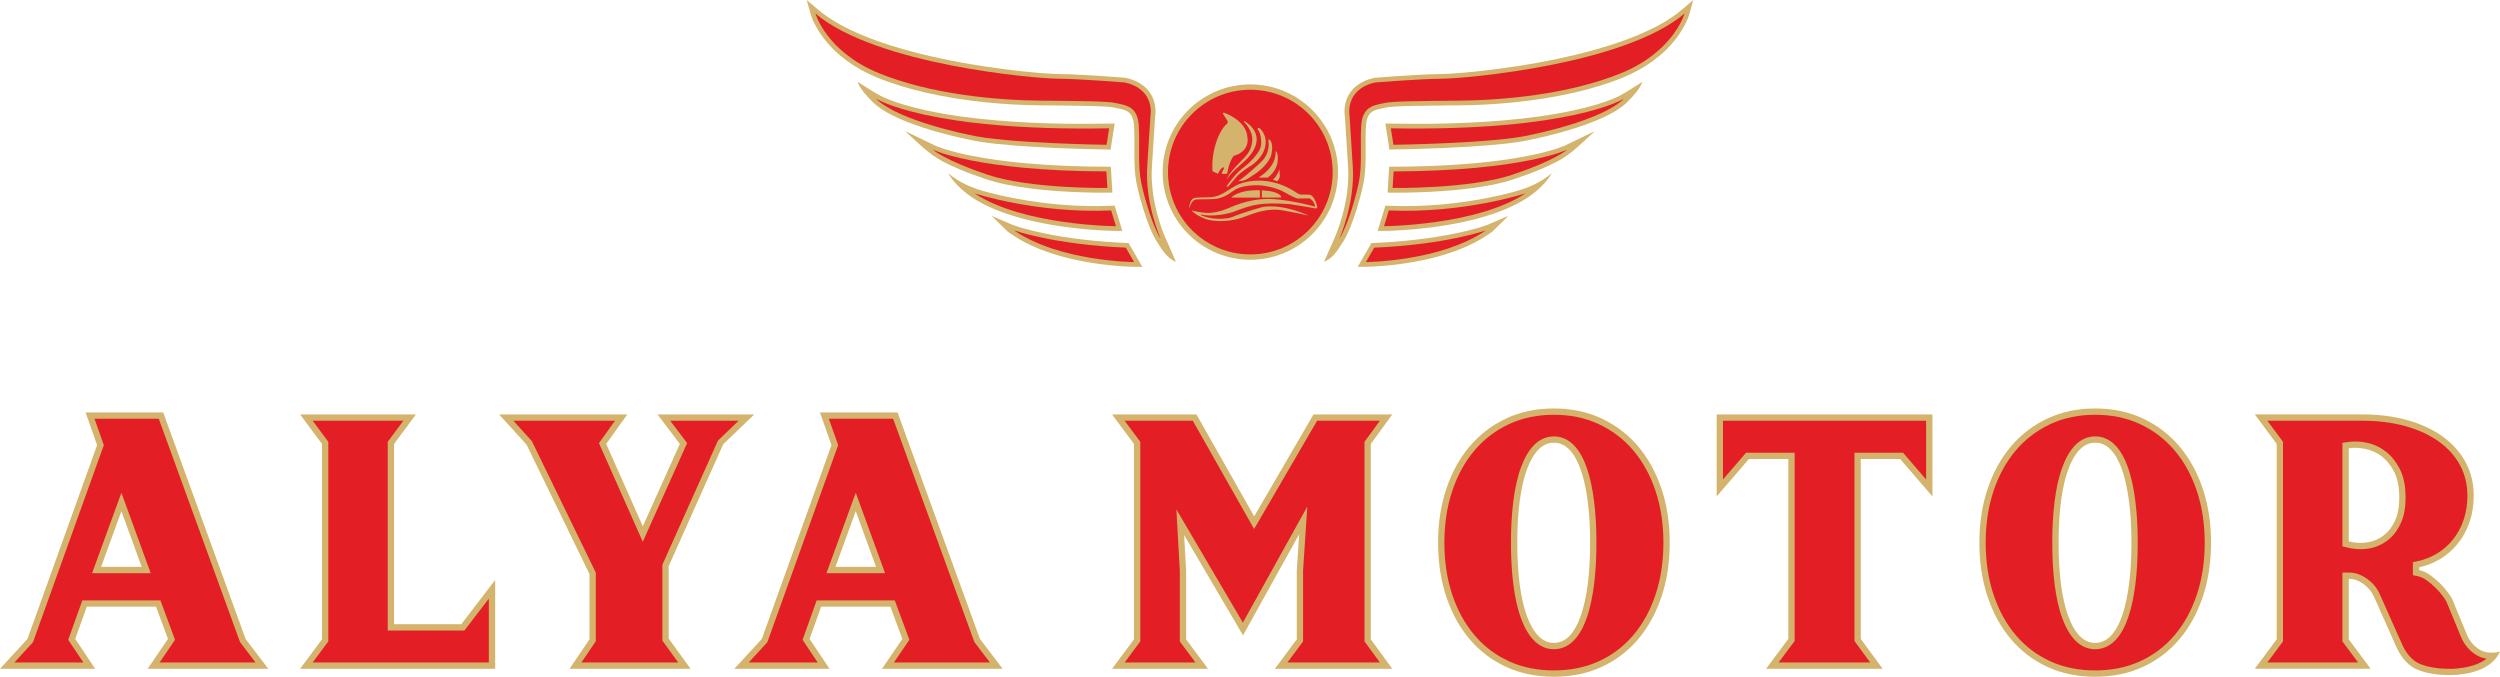
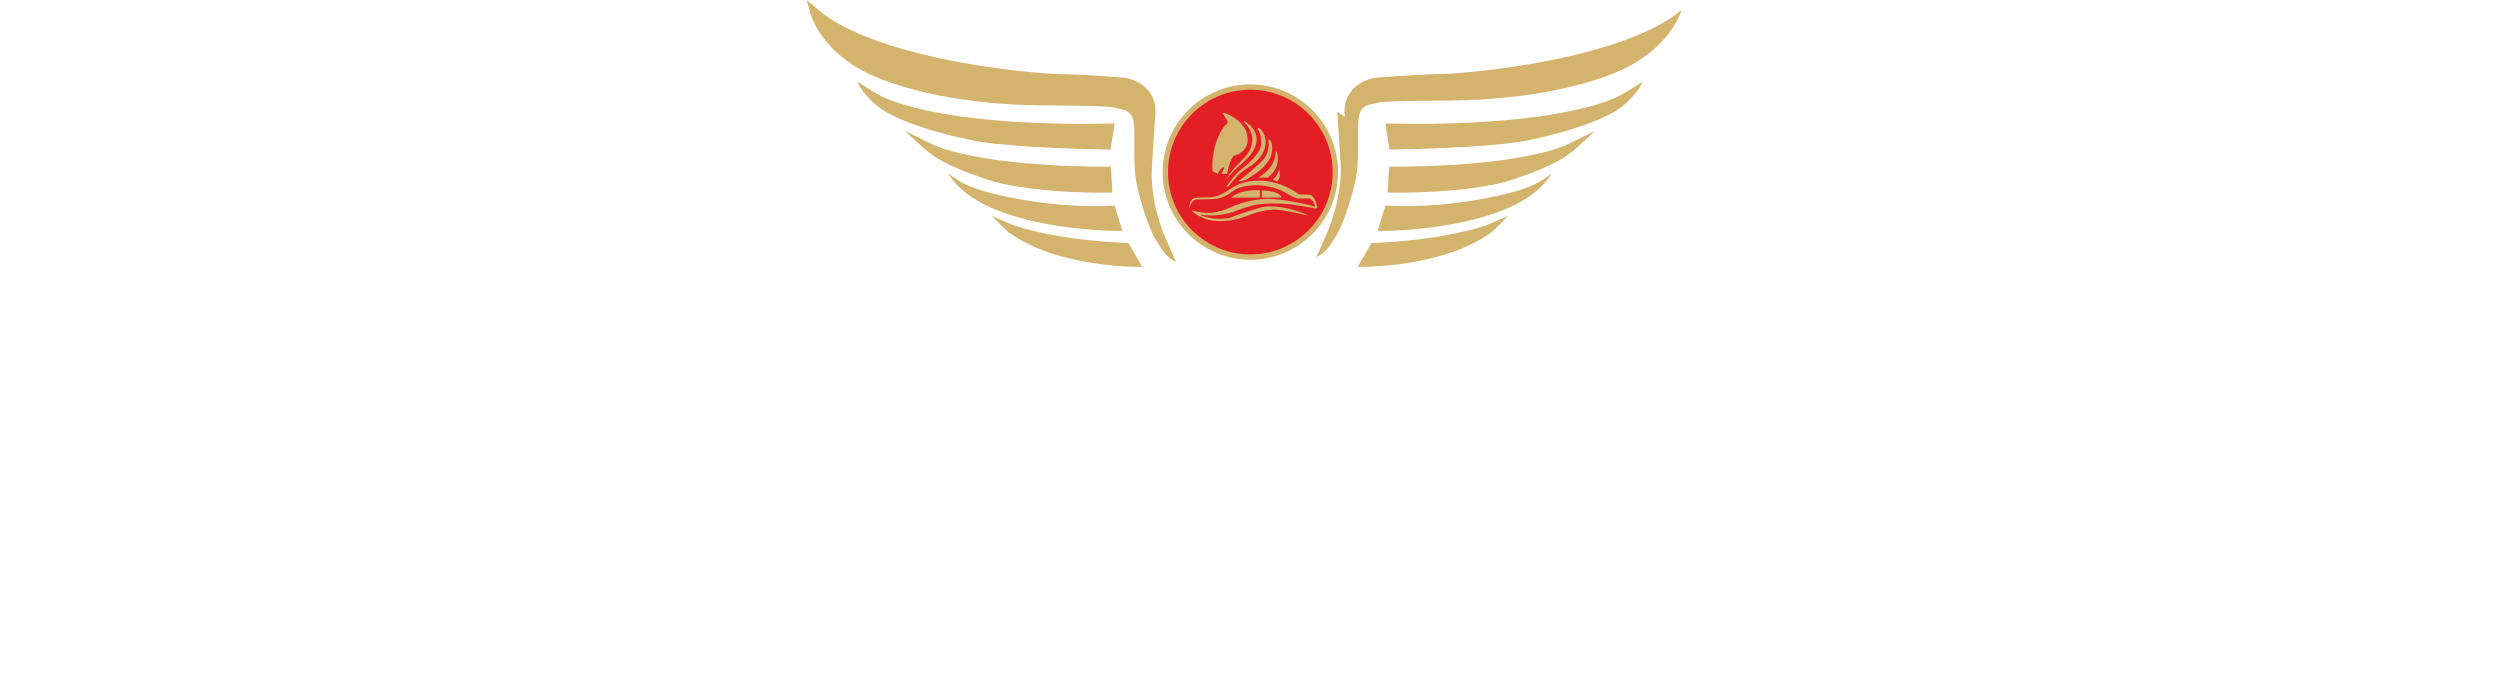
<svg xmlns="http://www.w3.org/2000/svg" xml:space="preserve" width="150.79mm" height="40.818mm" version="1.1" style="shape-rendering:geometricPrecision; text-rendering:geometricPrecision; image-rendering:optimizeQuality; fill-rule:evenodd; clip-rule:evenodd" viewBox="0 0 15839.8 4287.76">
  <defs>
    <style type="text/css">
   
    .fil2 {fill:#D4B36C}
    .fil1 {fill:#E31E24}
    .fil0 {fill:#D4B36C;fill-rule:nonzero}
   
  </style>
  </defs>
  <g id="Layer_x0020_1">
    <g id="_1696480838912">
-       <path class="fil0" d="M1699.74 4237.33l-764.13 0 128.63 -189.14 -75.66 -204.27 -438.79 0 -73.14 204.27 126.1 189.14 -602.73 0 174.01 -189.14 441.34 -1228.15 -73.14 -206.78 491.77 0 522.03 1434.93 143.73 189.14zm-930.57 -998.65l-128.61 353.06 257.23 0 -128.63 -353.06zm1132.32 998.65l138.7 -186.62 0 -1238.23 -138.7 -186.61 733.87 0 -138.7 186.61 0 1142.41 426.19 0 214.37 -279.92 0 562.37 -1235.72 0zm2680.73 -1422.33l-345.49 771.69 0 458.98 138.7 191.65 -766.63 0 126.09 -186.62 0 -413.57 -398.46 -819.61 -174.02 -191.65 812.05 0 -133.65 186.61 232 522.02 234.52 -522.02 -141.21 -186.61 612.8 0 -196.71 189.13zm1770.36 1422.33l-764.13 0 128.62 -189.14 -75.66 -204.27 -438.79 0 -73.13 204.27 126.1 189.14 -602.73 0 174.01 -189.14 441.33 -1228.15 -73.13 -206.78 491.76 0 522.02 1434.93 143.75 189.14zm-930.57 -998.65l-128.62 353.06 257.25 0 -128.63 -353.06zm2655.52 998.65l138.7 -186.62 0 -436.27 15.13 -229.49 -355.58 640.54 -373.24 -635.5 12.62 224.45 0 436.27 138.7 186.62 -607.77 0 138.69 -186.62 0 -1238.23 -138.69 -186.61 534.64 0 365.66 645.6 375.77 -645.6 499.32 0 -136.17 186.61 0 1238.23 136.17 186.62 -743.95 0zm1033.97 -799.44c0,-124.4 17.65,-238.74 52.96,-342.97 35.3,-104.23 84.89,-193.76 148.78,-268.58 63.9,-74.8 140.81,-133.23 230.76,-175.27 89.94,-42.03 190.39,-63.04 301.35,-63.04 110.96,0 211.41,21.01 301.36,63.04 89.94,42.04 166.85,100.47 230.74,175.27 63.89,74.82 113.49,164.35 148.8,268.58 35.32,104.24 52.96,218.57 52.96,342.97 0,126.1 -17.65,241.27 -52.96,345.5 -35.31,104.23 -84.91,193.76 -148.8,268.58 -63.89,74.81 -140.8,132.81 -230.74,174.01 -89.95,41.19 -190.4,61.78 -301.36,61.78 -110.96,0 -211.41,-20.59 -301.35,-61.78 -89.95,-41.2 -166.86,-99.19 -230.76,-174.01 -63.89,-74.82 -113.48,-164.35 -148.78,-268.58 -35.32,-104.24 -52.96,-219.41 -52.96,-345.5zm963.35 0c0,-95.83 -5.04,-182.83 -15.14,-261.01 -10.09,-78.17 -24.8,-145 -44.12,-200.49 -19.35,-55.48 -43.3,-97.93 -71.88,-127.36 -28.58,-29.42 -61.37,-44.13 -98.35,-44.13 -37,0 -69.77,14.71 -98.35,44.13 -28.57,29.42 -52.95,71.87 -73.13,127.36 -20.18,55.48 -35.31,122.31 -45.39,200.49 -10.09,78.17 -15.14,165.17 -15.14,261.01 0,97.52 5.04,185.36 15.14,263.54 10.08,78.17 25.21,145 45.39,200.49 20.18,55.48 44.56,97.93 73.13,127.36 28.58,29.42 61.36,44.13 98.35,44.13 36.99,0 69.77,-14.71 98.35,-44.13 28.58,-29.42 52.53,-71.87 71.88,-127.36 19.32,-55.48 34.02,-122.31 44.12,-200.49 10.09,-78.17 15.14,-166.01 15.14,-263.54zm1964.52 -529.59l-249.67 0 0 1139.88 138.71 189.14 -738.91 0 141.23 -189.14 0 -1139.88 -249.67 0 -204.27 237.06 0 -519.5 1366.85 0 0 519.5 -204.27 -237.06zm501.85 529.59c0,-124.4 17.66,-238.74 52.96,-342.97 35.31,-104.23 84.9,-193.76 148.79,-268.58 63.89,-74.8 140.8,-133.23 230.75,-175.27 89.95,-42.03 190.39,-63.04 301.36,-63.04 110.96,0 211.41,21.01 301.36,63.04 89.95,42.04 166.85,100.47 230.74,175.27 63.89,74.82 113.49,164.35 148.8,268.58 35.31,104.24 52.96,218.57 52.96,342.97 0,126.1 -17.66,241.27 -52.96,345.5 -35.31,104.23 -84.91,193.76 -148.8,268.58 -63.89,74.81 -140.79,132.81 -230.74,174.01 -89.95,41.19 -190.4,61.78 -301.36,61.78 -110.97,0 -211.41,-20.59 -301.36,-61.78 -89.95,-41.2 -166.86,-99.19 -230.75,-174.01 -63.89,-74.82 -113.48,-164.35 -148.79,-268.58 -35.31,-104.24 -52.96,-219.41 -52.96,-345.5zm963.35 0c0,-95.83 -5.03,-182.83 -15.14,-261.01 -10.08,-78.17 -24.79,-145 -44.12,-200.49 -19.34,-55.48 -43.3,-97.93 -71.88,-127.36 -28.58,-29.42 -61.36,-44.13 -98.34,-44.13 -37,0 -69.78,14.71 -98.36,44.13 -28.57,29.42 -52.95,71.87 -73.13,127.36 -20.18,55.48 -35.31,122.31 -45.39,200.49 -10.08,78.17 -15.13,165.17 -15.13,261.01 0,97.52 5.04,185.36 15.13,263.54 10.08,78.17 25.21,145 45.39,200.49 20.18,55.48 44.56,97.93 73.13,127.36 28.58,29.42 61.37,44.13 98.36,44.13 36.99,0 69.76,-14.71 98.34,-44.13 28.58,-29.42 52.54,-71.87 71.88,-127.36 19.33,-55.48 34.03,-122.31 44.12,-200.49 10.11,-78.17 15.14,-166.01 15.14,-263.54zm2168.8 -297.57c0,60.53 -8.82,116.42 -26.48,167.7 -17.65,51.27 -42.45,96.67 -74.39,136.17 -31.94,39.52 -68.93,71.88 -110.97,97.1 -42.02,25.21 -86.59,42.87 -133.65,52.95l0 17.65c23.53,5.05 46.65,15.56 69.35,31.53 22.69,15.97 43.71,33.61 63.05,52.95 19.33,19.34 35.73,38.25 49.17,56.75 13.45,18.49 22.69,32.77 27.74,42.87l95.83 232.01c18.5,38.67 44.55,68.09 78.19,88.26 33.61,20.18 76.48,24.38 128.6,12.62 -13.45,28.57 -31.93,52.53 -55.46,71.87 -23.55,19.34 -50.03,34.47 -79.45,45.39 -29.42,10.94 -60.11,18.92 -92.06,23.96 -31.93,5.04 -61.36,7.56 -88.26,7.56 -82.37,0 -151.32,-11.36 -206.79,-34.05 -55.47,-22.69 -100.03,-70.19 -133.66,-142.48l-143.74 -322.8c-13.46,-30.25 -35.31,-56.31 -65.57,-78.17 -30.25,-21.86 -61.37,-32.77 -93.31,-32.77l0 383.31 138.71 186.62 -733.87 0 138.7 -186.62 0 -1238.23 -138.7 -186.61 685.94 0c99.2,0 191.65,11.77 277.4,35.31 85.75,23.54 160.14,57.58 223.19,102.14 63.04,44.55 112.22,98.76 147.51,162.66 35.32,63.89 52.97,135.33 52.97,214.36zm-471.59 12.61c0,-65.57 -10.5,-119.36 -31.52,-161.39 -21.02,-42.04 -47.5,-75.24 -79.45,-99.62 -31.93,-24.37 -66.83,-40.34 -104.66,-47.91 -37.83,-7.56 -72.71,-8.82 -104.66,-3.78l0 590.11c40.36,10.09 79.45,12.2 117.28,6.3 37.82,-5.88 71.86,-20.17 102.12,-42.87 30.26,-22.7 54.64,-53.79 73.13,-93.31 18.5,-39.51 27.74,-88.68 27.74,-147.53z" />
-       <path class="fil1" d="M1619.11 4197.34l-98.64 -129.78 -514.51 -1414.31 -407.19 0 59.01 166.91 -448.88 1249.17 -117.77 128.02 436.85 0 -95.79 -143.7 89.4 -249.71 494.79 0 92.48 249.7 -97.7 143.71 607.93 0zm-849.95 -1075.5l185.76 509.89 -371.5 0 185.74 -509.89zm1211.87 1075.5l1116.17 0 0 -404.38 -154.62 201.92 -485.94 0 0 -1195.63 99.14 -133.39 -574.75 0 99.15 133.39 0 1264.71 -99.15 133.39zm2698.6 -1531.48l-433.09 0 107 141.39 -280.93 625.29 -277.66 -624.73 101.66 -141.95 -643.87 0 117.15 129.03 404.98 833.04 0 435.03 -90.79 134.38 613.04 0 -100.39 -138.72 0 -480.48 352.17 -786.58 130.73 -125.71zm1592.31 1531.48l-98.63 -129.78 -514.53 -1414.31 -407.18 0 59.02 166.91 -448.89 1249.17 -117.76 128.02 436.84 0 -95.8 -143.7 89.41 -249.71 494.8 0 92.47 249.7 -97.71 143.71 607.94 0zm-849.94 -1075.5l185.76 509.89 -371.5 0 185.74 -509.89zm2735.07 1075.5l585.71 0 -97.48 -133.59 0 -1264.32 97.48 -133.58 -397.64 0 -399.22 685.92 -388.52 -685.92 -431.76 0 99.14 133.39 0 1264.71 -99.14 133.39 448.66 0 -99.15 -133.39 0 -448.41 -21.82 -388.31 421.46 717.62 408.22 -735.36 -26.8 406.25 0 448.21 -99.14 133.39zm994.41 -759.44c0,112.76 14.58,225.62 50.83,332.67 31.58,93.2 77.25,180.4 141.34,255.44 60.2,70.51 132.67,125 216.98,163.62 89.79,41.13 186.32,58.15 284.71,58.15 98.4,0 194.91,-17.03 284.71,-58.15 84.3,-38.61 156.77,-93.1 216.98,-163.62 64.08,-75.03 109.76,-162.24 141.33,-255.44 36.26,-107.05 50.84,-219.91 50.84,-332.67 0,-112.02 -14.82,-223.79 -50.84,-330.14 -31.57,-93.2 -77.25,-180.4 -141.33,-255.44 -60.38,-70.72 -133.01,-125.63 -217.26,-165 -89.57,-41.86 -185.94,-59.29 -284.43,-59.29 -98.49,0 -194.87,17.43 -284.43,59.29 -84.27,39.37 -156.88,94.29 -217.26,165 -64.09,75.03 -109.76,162.24 -141.34,255.44 -36.02,106.35 -50.83,218.12 -50.83,330.14zm963.35 0c0,89.53 -3.99,179.83 -15.46,268.65 -9.03,70.04 -22.75,141.73 -46.03,208.54 -17.73,50.92 -43.03,103.02 -80.95,142.06 -34.54,35.56 -77.19,56.25 -127.04,56.25 -49.85,0 -92.5,-20.69 -127.04,-56.25 -37.86,-38.98 -63.62,-90.95 -82.03,-141.56 -24.27,-66.75 -38.4,-138.73 -47.48,-209.04 -11.46,-88.83 -15.45,-179.12 -15.45,-268.65 0,-88.72 4.1,-178.08 15.45,-266.12 9.08,-70.31 23.21,-142.29 47.48,-209.04 18.41,-50.61 44.17,-102.58 82.03,-141.56 34.54,-35.55 77.19,-56.25 127.04,-56.25 49.85,0 92.5,20.7 127.04,56.25 37.92,39.05 63.22,91.15 80.95,142.06 23.28,66.81 37,138.49 46.03,208.54 11.37,88.04 15.46,177.4 15.46,266.12zm2088.81 -400.2l0 -371.84 -1286.87 0 0 371.84 145.96 -169.37 307.98 0 0 1193.16 -101.44 135.87 580.21 0 -99.77 -136.05 0 -1192.97 307.99 0 145.94 169.37zm377.57 400.2c0,112.76 14.57,225.62 50.84,332.67 31.56,93.2 77.24,180.4 141.32,255.44 60.21,70.52 132.67,125 217,163.62 89.77,41.13 186.31,58.15 284.7,58.15 98.39,0 194.9,-17.03 284.7,-58.15 84.31,-38.61 156.77,-93.1 216.98,-163.62 64.09,-75.03 109.77,-162.24 141.34,-255.44 36.25,-107.05 50.84,-219.91 50.84,-332.67 0,-112.02 -14.82,-223.79 -50.84,-330.14 -31.57,-93.2 -77.25,-180.4 -141.34,-255.44 -60.38,-70.72 -133,-125.63 -217.26,-165 -89.56,-41.86 -185.94,-59.29 -284.42,-59.29 -98.5,0 -194.87,17.43 -284.44,59.29 -84.26,39.37 -156.87,94.29 -217.26,165 -64.08,75.03 -109.76,162.24 -141.32,255.44 -36.03,106.35 -50.84,218.12 -50.84,330.14zm963.34 0c0,89.53 -3.98,179.83 -15.46,268.65 -9.02,70.04 -22.74,141.73 -46.03,208.54 -17.73,50.92 -43.02,103.02 -80.95,142.06 -34.54,35.56 -77.17,56.25 -127.03,56.25 -49.85,0 -92.51,-20.69 -127.05,-56.25 -37.85,-38.98 -63.62,-90.95 -82.02,-141.56 -24.28,-66.75 -38.4,-138.73 -47.47,-209.04 -11.48,-88.83 -15.46,-179.12 -15.46,-268.65 0,-88.72 4.09,-178.08 15.46,-266.12 9.07,-70.31 23.19,-142.29 47.47,-209.04 18.4,-50.61 44.17,-102.58 82.02,-141.56 34.54,-35.55 77.2,-56.25 127.05,-56.25 49.86,0 92.49,20.7 127.03,56.25 37.93,39.05 63.22,91.15 80.95,142.06 23.29,66.81 37.01,138.49 46.03,208.54 11.38,88.04 15.46,177.4 15.46,266.12zm821.34 -772.04l99.14 133.39 0 1264.71 -99.14 133.39 574.75 0 -99.14 -133.39 0 -436.56 39.99 0c43.01,0 82.13,15.38 116.73,40.35 34.09,24.62 61.52,55.78 78.69,94.34l143.61 322.49c23.75,50.96 58.71,100.08 112.41,122.04 59.18,24.21 128.22,31.07 191.64,31.07 27.41,0 54.98,-2.82 82.03,-7.08 28.78,-4.55 57.04,-11.8 84.35,-21.94 23.12,-8.58 44.55,-20.37 63.9,-35.53 -22.3,-3.28 -43.98,-10.41 -64.25,-22.56 -41.85,-25.12 -72.66,-61.36 -93.67,-105.31l-0.46 -0.98 -95.66 -231.58c-6.24,-12.13 -15.78,-25.15 -23.72,-36.05 -13.47,-18.52 -28.92,-35.8 -45.11,-51.99 -17.82,-17.82 -37.16,-34.02 -57.77,-48.53 -16.53,-11.64 -34.84,-20.86 -54.71,-25.13l-31.62 -6.76 0 -82.32 31.62 -6.76c43.07,-9.24 83.66,-25.47 121.45,-48.15 38.66,-23.19 72.09,-52.89 100.44,-87.94 29.99,-37.1 52.17,-79 67.67,-124.06 17.15,-49.81 24.3,-102.11 24.3,-154.68 0,-68.87 -14.58,-134.6 -47.95,-195.02 -33.32,-60.26 -79.42,-109.63 -135.61,-149.34 -63.63,-44.95 -135.8,-75.67 -210.7,-96.23 -86.86,-23.85 -176.85,-33.88 -266.81,-33.88l-606.39 0zm875.88 487.07c0,55.72 -7.7,113.61 -31.51,164.48 -19.89,42.49 -47.63,80.05 -85.35,108.35 -35.67,26.74 -75.94,43.54 -119.98,50.4 -44.62,6.93 -89.41,3.9 -133.12,-7.03l-30.3 -7.57 0 -655.51 33.76 -5.33c39.47,-6.24 79.69,-3.75 118.74,4.07 44.53,8.91 85.01,27.83 121.08,55.34 39.33,30.02 68.92,69.48 90.95,113.52 27.37,54.77 35.74,118.67 35.74,179.28z" />
      <g>
-         <path class="fil2" d="M7318.79 738.65c1.78,-9.95 2.41,-21.07 2.46,-30.98 0.16,-24.49 -3.57,-49.18 -11.45,-72.38 -27.31,-80.45 -96.22,-123.79 -176.24,-141.84l-2.06 -0.47 -2.11 -0.17c-85.78,-6.92 -171.9,-12.79 -257.82,-17.55 -57.28,-3.17 -115.02,-6.04 -172.41,-6.53 -15.44,-0.14 -31,-0.93 -46.42,-1.82 -24.39,-1.39 -48.77,-3.19 -73.1,-5.21 -69.69,-5.78 -139.33,-13.38 -208.68,-22.23 -186.08,-23.73 -373.25,-56.65 -555.11,-102.72 -119.94,-30.39 -240.29,-67.12 -354.53,-114.9 -95.79,-40.07 -195.81,-91.38 -275.43,-158.75l-74.55 -63.09 26.58 93.98c4.25,15.02 11.22,31.2 17.81,45.26 17.06,36.42 38.84,71.17 63.16,103.14 86.33,113.47 206.93,195.04 338.01,248.66 99.36,40.64 203.29,71.44 307.85,95.55 127.97,29.52 258.68,49.44 389.34,62.48 111.74,11.16 224.4,17.4 336.7,18.46 107.3,1.01 214.85,1.39 322.12,4.16 32.99,0.85 66.16,1.88 99.09,4.22 10.95,0.78 21.95,1.7 32.86,3.09 6.66,0.84 13.68,1.84 20.18,3.51 26.11,6.69 55.33,9.16 78.69,23.61 31.32,19.38 39.61,56.21 41.64,90.67 3.67,62.2 1.97,124.37 2.09,186.62 0.14,60.03 1.94,121.13 14.13,180.09 11.21,54.14 25.91,108.42 42.34,161.19 12.02,38.54 25.23,76.99 40.41,114.4 12.36,30.43 26.79,62.85 44.69,90.45l15.03 23.17c34.37,57.39 69.94,92.29 106.6,105.7l-58.06 -132.13 -11.33 -25.2c-5.47,-12.19 -10.4,-25.04 -15.06,-37.56 -12.21,-32.74 -22.85,-66.21 -32.01,-99.93 -26.85,-98.69 -42.33,-204.69 -35.73,-307.02 6.83,-105.98 13.71,-211.96 20.34,-317.96zm-1182.65 145.16c26.04,6.27 52.66,10.97 79.12,15.04 32.12,4.95 64.4,8.93 96.69,12.44 73.9,8.01 148.22,13.57 222.42,18.14 108.56,6.69 217.36,11.15 326.1,14.31 50.03,1.46 100.14,2.74 150.2,3.38l26.61 0.36 3.36 -26.41c2.13,-16.72 5.13,-33.72 7.77,-50.38 2.8,-17.65 5.64,-35.3 8.5,-52.93l5.7 -35.22 -35.68 0.63c-236.89,4.21 -475.57,0.01 -711.71,-20.17 -150,-12.83 -301.73,-32.09 -448.93,-64.22 -47.31,-10.33 -94.4,-22.08 -140.77,-36 -31.32,-9.4 -62.5,-19.8 -92.91,-31.84 -17.25,-6.82 -34.51,-14.2 -51.05,-22.61 -47.77,-24.28 -101.49,-61.71 -148.01,-90.2 16.93,46.46 60.05,92.49 95.6,128.05 32.23,32.24 74.29,58.17 114.53,79.16 46.8,24.4 96.32,44.72 145.91,62.68 77.01,27.9 156.48,50.88 235.96,70.67 36.5,9.09 73.64,17.88 110.58,25.12zm-167.65 136.71c35.43,18.95 72.22,35.79 109.25,51.38 56.21,23.66 113.69,44.6 171.51,63.89 43.72,14.56 88.89,25.63 134.02,34.75 48.47,9.79 97.46,17.38 146.51,23.58 110.13,13.93 221.82,21.24 332.76,24.68 51.2,1.6 103.07,2.67 154.31,1.86l31.18 -0.48 -9.86 -163.9 -28.02 -0.08c-171.52,-0.48 -343.69,-6.53 -514.52,-22.08 -112.26,-10.23 -225.05,-24.53 -335.68,-46.32 -61.04,-12.02 -123.05,-26.44 -182.26,-45.77 -13.98,-4.57 -27.95,-9.44 -41.59,-14.94 -4.31,-1.73 -8.77,-3.54 -12.96,-5.57l-188.75 -91.19c75.13,67.6 144.38,142.23 234.11,190.21zm189.08 229.25c92.06,61.12 202.21,102.18 308.31,131.38 133,36.63 272.74,58.39 410.05,70.98 46.36,4.24 92.86,7.45 139.36,9.4 18.34,0.78 36.83,1.47 55.18,1.59l40.52 0.26 -48.79 -160.64 -23.1 0.98c-110.59,4.69 -221.59,1.57 -331.84,-8.2 -91.1,-8.07 -181.93,-20.67 -271.79,-37.62 -61.69,-11.64 -123.21,-25.31 -183.87,-41.52 -91.97,-24.59 -170.19,-56.96 -244.47,-119.64 33.53,57.28 84.69,107.9 150.45,153.03zm976.79 289.59c-173.9,-7.63 -350.69,-26.01 -521.29,-61.55 -44.67,-9.3 -89.34,-19.85 -133.21,-32.45 -14.95,-4.3 -30.45,-8.81 -45.09,-14.12l-24.65 -8.93 -127.69 -54.82 103.65 101.43 21.57 14.91c55.93,38.68 117.47,69.56 180.56,94.67 126.86,50.47 265.98,80.39 401.27,97.21 46.5,5.78 93.28,10.07 140.06,12.66 18.59,1.03 37.48,1.93 56.1,2.06l52.04 0.33 -86.98 -150.68 -16.35 -0.71zm787.68 -1004.6c306.82,0 555.54,248.72 555.54,555.52 0,306.82 -248.73,555.53 -555.54,555.53 -306.81,0 -555.53,-248.72 -555.53,-555.53 0,-306.81 248.73,-555.52 555.53,-555.52zm598.98 203.89c-1.78,-9.95 -2.4,-21.07 -2.46,-30.98 -0.15,-24.49 3.57,-49.18 11.46,-72.38 27.3,-80.45 96.21,-123.79 176.22,-141.84l2.07 -0.47 2.1 -0.17c85.79,-6.92 171.9,-12.79 257.82,-17.55 57.29,-3.17 115.03,-6.04 172.42,-6.53 15.43,-0.14 31.01,-0.93 46.42,-1.82 24.4,-1.39 48.76,-3.19 73.1,-5.21 69.69,-5.78 139.32,-13.38 208.69,-22.23 186.07,-23.73 373.23,-56.65 555.09,-102.72 119.95,-30.39 240.3,-67.12 354.54,-114.9 95.79,-40.07 195.83,-91.38 275.44,-158.75l74.54 -63.09 -26.58 93.98c-4.24,15.02 -11.22,31.2 -17.82,45.26 -17.05,36.42 -38.81,71.17 -63.14,103.14 -86.35,113.47 -206.94,195.04 -338.01,248.66 -99.37,40.64 -203.3,71.44 -307.87,95.55 -127.97,29.52 -258.67,49.44 -389.32,62.48 -111.74,11.16 -224.42,17.4 -336.7,18.46 -107.31,1.01 -214.86,1.39 -322.14,4.16 -32.97,0.85 -66.15,1.88 -99.07,4.22 -10.96,0.78 -21.96,1.7 -32.86,3.09 -6.66,0.84 -13.69,1.84 -20.2,3.51 -26.1,6.69 -55.33,9.16 -78.69,23.61 -31.31,19.38 -39.6,56.21 -41.63,90.67 -3.66,62.2 -1.96,124.37 -2.1,186.62 -0.12,60.03 -1.92,121.13 -14.13,180.09 -11.2,54.14 -25.9,108.42 -42.34,161.19 -12.01,38.54 -25.21,76.99 -40.4,114.4 -12.35,30.43 -26.8,62.85 -44.68,90.45l-15.03 23.17c-34.38,57.39 -69.94,92.29 -106.61,105.7l58.07 -132.13 11.32 -25.2c5.47,-12.19 10.4,-25.04 15.05,-37.56 12.22,-32.74 22.85,-66.21 32.03,-99.93 26.83,-98.69 42.33,-204.69 35.73,-307.02 -6.84,-105.98 -13.73,-211.96 -20.35,-317.96zm184.44 800.71c173.89,-7.63 350.68,-26.01 521.28,-61.55 44.68,-9.3 89.33,-19.85 133.21,-32.45 14.95,-4.3 30.44,-8.81 45.1,-14.12l24.64 -8.93 127.7 -54.82 -103.66 101.43 -21.57 14.91c-55.92,38.68 -117.46,69.56 -180.57,94.67 -126.85,50.47 -265.97,80.39 -401.27,97.21 -46.48,5.78 -93.27,10.07 -140.06,12.66 -18.58,1.03 -37.46,1.93 -56.08,2.06l-52.06 0.33 86.99 -150.68 16.36 -0.71zm976.77 -289.59c-92.05,61.12 -202.2,102.18 -308.29,131.38 -133.01,36.63 -272.75,58.39 -410.08,70.98 -46.35,4.24 -92.85,7.45 -139.36,9.4 -18.32,0.78 -36.82,1.47 -55.17,1.59l-40.51 0.26 48.78 -160.64 23.11 0.98c110.59,4.69 221.58,1.57 331.84,-8.2 91.1,-8.07 181.92,-20.67 271.78,-37.62 61.68,-11.64 123.22,-25.31 183.87,-41.52 91.98,-24.59 170.2,-56.96 244.46,-119.64 -33.53,57.28 -84.69,107.9 -150.45,153.03zm189.09 -229.25c-35.44,18.95 -72.23,35.79 -109.26,51.38 -56.19,23.66 -113.67,44.6 -171.51,63.89 -43.7,14.56 -88.87,25.63 -134.01,34.75 -48.48,9.79 -97.45,17.38 -146.52,23.58 -110.13,13.93 -221.82,21.24 -332.75,24.68 -51.2,1.6 -103.07,2.67 -154.31,1.86l-31.19 -0.48 9.87 -163.9 28.01 -0.08c171.52,-0.48 343.71,-6.53 514.54,-22.08 112.24,-10.23 225.03,-24.53 335.67,-46.32 61.05,-12.02 123.05,-26.44 182.26,-45.77 13.97,-4.57 27.95,-9.44 41.6,-14.94 4.31,-1.73 8.77,-3.54 12.94,-5.57l188.76 -91.19c-75.13,67.6 -144.4,142.23 -234.11,190.21zm-167.65 -136.71c-26.04,6.27 -52.66,10.97 -79.11,15.04 -32.13,4.95 -64.41,8.93 -96.7,12.44 -73.9,8.01 -148.23,13.57 -222.42,18.14 -108.56,6.69 -217.36,11.15 -326.09,14.31 -50.05,1.46 -100.15,2.74 -150.2,3.38l-26.63 0.36 -3.35 -26.41c-2.13,-16.72 -5.13,-33.72 -7.76,-50.38 -2.83,-17.65 -5.65,-35.3 -8.51,-52.93l-5.71 -35.22 35.68 0.63c236.9,4.21 475.57,0.01 711.73,-20.17 150,-12.83 301.72,-32.09 448.93,-64.22 47.29,-10.33 94.4,-22.08 140.77,-36 31.32,-9.4 62.49,-19.8 92.91,-31.84 17.25,-6.82 34.5,-14.2 51.04,-22.61 47.77,-24.28 101.48,-61.71 148,-90.2 -16.92,46.46 -60.03,92.49 -95.59,128.05 -32.22,32.24 -74.29,58.17 -114.53,79.16 -46.8,24.4 -96.33,44.72 -145.91,62.68 -77.02,27.9 -156.48,50.88 -235.95,70.67 -36.5,9.09 -73.65,17.88 -110.59,25.12z" />
+         <path class="fil2" d="M7318.79 738.65c1.78,-9.95 2.41,-21.07 2.46,-30.98 0.16,-24.49 -3.57,-49.18 -11.45,-72.38 -27.31,-80.45 -96.22,-123.79 -176.24,-141.84l-2.06 -0.47 -2.11 -0.17c-85.78,-6.92 -171.9,-12.79 -257.82,-17.55 -57.28,-3.17 -115.02,-6.04 -172.41,-6.53 -15.44,-0.14 -31,-0.93 -46.42,-1.82 -24.39,-1.39 -48.77,-3.19 -73.1,-5.21 -69.69,-5.78 -139.33,-13.38 -208.68,-22.23 -186.08,-23.73 -373.25,-56.65 -555.11,-102.72 -119.94,-30.39 -240.29,-67.12 -354.53,-114.9 -95.79,-40.07 -195.81,-91.38 -275.43,-158.75l-74.55 -63.09 26.58 93.98c4.25,15.02 11.22,31.2 17.81,45.26 17.06,36.42 38.84,71.17 63.16,103.14 86.33,113.47 206.93,195.04 338.01,248.66 99.36,40.64 203.29,71.44 307.85,95.55 127.97,29.52 258.68,49.44 389.34,62.48 111.74,11.16 224.4,17.4 336.7,18.46 107.3,1.01 214.85,1.39 322.12,4.16 32.99,0.85 66.16,1.88 99.09,4.22 10.95,0.78 21.95,1.7 32.86,3.09 6.66,0.84 13.68,1.84 20.18,3.51 26.11,6.69 55.33,9.16 78.69,23.61 31.32,19.38 39.61,56.21 41.64,90.67 3.67,62.2 1.97,124.37 2.09,186.62 0.14,60.03 1.94,121.13 14.13,180.09 11.21,54.14 25.91,108.42 42.34,161.19 12.02,38.54 25.23,76.99 40.41,114.4 12.36,30.43 26.79,62.85 44.69,90.45l15.03 23.17c34.37,57.39 69.94,92.29 106.6,105.7l-58.06 -132.13 -11.33 -25.2c-5.47,-12.19 -10.4,-25.04 -15.06,-37.56 -12.21,-32.74 -22.85,-66.21 -32.01,-99.93 -26.85,-98.69 -42.33,-204.69 -35.73,-307.02 6.83,-105.98 13.71,-211.96 20.34,-317.96zm-1182.65 145.16c26.04,6.27 52.66,10.97 79.12,15.04 32.12,4.95 64.4,8.93 96.69,12.44 73.9,8.01 148.22,13.57 222.42,18.14 108.56,6.69 217.36,11.15 326.1,14.31 50.03,1.46 100.14,2.74 150.2,3.38l26.61 0.36 3.36 -26.41c2.13,-16.72 5.13,-33.72 7.77,-50.38 2.8,-17.65 5.64,-35.3 8.5,-52.93l5.7 -35.22 -35.68 0.63c-236.89,4.21 -475.57,0.01 -711.71,-20.17 -150,-12.83 -301.73,-32.09 -448.93,-64.22 -47.31,-10.33 -94.4,-22.08 -140.77,-36 -31.32,-9.4 -62.5,-19.8 -92.91,-31.84 -17.25,-6.82 -34.51,-14.2 -51.05,-22.61 -47.77,-24.28 -101.49,-61.71 -148.01,-90.2 16.93,46.46 60.05,92.49 95.6,128.05 32.23,32.24 74.29,58.17 114.53,79.16 46.8,24.4 96.32,44.72 145.91,62.68 77.01,27.9 156.48,50.88 235.96,70.67 36.5,9.09 73.64,17.88 110.58,25.12zm-167.65 136.71c35.43,18.95 72.22,35.79 109.25,51.38 56.21,23.66 113.69,44.6 171.51,63.89 43.72,14.56 88.89,25.63 134.02,34.75 48.47,9.79 97.46,17.38 146.51,23.58 110.13,13.93 221.82,21.24 332.76,24.68 51.2,1.6 103.07,2.67 154.31,1.86l31.18 -0.48 -9.86 -163.9 -28.02 -0.08c-171.52,-0.48 -343.69,-6.53 -514.52,-22.08 -112.26,-10.23 -225.05,-24.53 -335.68,-46.32 -61.04,-12.02 -123.05,-26.44 -182.26,-45.77 -13.98,-4.57 -27.95,-9.44 -41.59,-14.94 -4.31,-1.73 -8.77,-3.54 -12.96,-5.57l-188.75 -91.19c75.13,67.6 144.38,142.23 234.11,190.21zm189.08 229.25c92.06,61.12 202.21,102.18 308.31,131.38 133,36.63 272.74,58.39 410.05,70.98 46.36,4.24 92.86,7.45 139.36,9.4 18.34,0.78 36.83,1.47 55.18,1.59l40.52 0.26 -48.79 -160.64 -23.1 0.98c-110.59,4.69 -221.59,1.57 -331.84,-8.2 -91.1,-8.07 -181.93,-20.67 -271.79,-37.62 -61.69,-11.64 -123.21,-25.31 -183.87,-41.52 -91.97,-24.59 -170.19,-56.96 -244.47,-119.64 33.53,57.28 84.69,107.9 150.45,153.03zm976.79 289.59c-173.9,-7.63 -350.69,-26.01 -521.29,-61.55 -44.67,-9.3 -89.34,-19.85 -133.21,-32.45 -14.95,-4.3 -30.45,-8.81 -45.09,-14.12l-24.65 -8.93 -127.69 -54.82 103.65 101.43 21.57 14.91c55.93,38.68 117.47,69.56 180.56,94.67 126.86,50.47 265.98,80.39 401.27,97.21 46.5,5.78 93.28,10.07 140.06,12.66 18.59,1.03 37.48,1.93 56.1,2.06l52.04 0.33 -86.98 -150.68 -16.35 -0.71zm787.68 -1004.6c306.82,0 555.54,248.72 555.54,555.52 0,306.82 -248.73,555.53 -555.54,555.53 -306.81,0 -555.53,-248.72 -555.53,-555.53 0,-306.81 248.73,-555.52 555.53,-555.52zm598.98 203.89c-1.78,-9.95 -2.4,-21.07 -2.46,-30.98 -0.15,-24.49 3.57,-49.18 11.46,-72.38 27.3,-80.45 96.21,-123.79 176.22,-141.84l2.07 -0.47 2.1 -0.17c85.79,-6.92 171.9,-12.79 257.82,-17.55 57.29,-3.17 115.03,-6.04 172.42,-6.53 15.43,-0.14 31.01,-0.93 46.42,-1.82 24.4,-1.39 48.76,-3.19 73.1,-5.21 69.69,-5.78 139.32,-13.38 208.69,-22.23 186.07,-23.73 373.23,-56.65 555.09,-102.72 119.95,-30.39 240.3,-67.12 354.54,-114.9 95.79,-40.07 195.83,-91.38 275.44,-158.75c-4.24,15.02 -11.22,31.2 -17.82,45.26 -17.05,36.42 -38.81,71.17 -63.14,103.14 -86.35,113.47 -206.94,195.04 -338.01,248.66 -99.37,40.64 -203.3,71.44 -307.87,95.55 -127.97,29.52 -258.67,49.44 -389.32,62.48 -111.74,11.16 -224.42,17.4 -336.7,18.46 -107.31,1.01 -214.86,1.39 -322.14,4.16 -32.97,0.85 -66.15,1.88 -99.07,4.22 -10.96,0.78 -21.96,1.7 -32.86,3.09 -6.66,0.84 -13.69,1.84 -20.2,3.51 -26.1,6.69 -55.33,9.16 -78.69,23.61 -31.31,19.38 -39.6,56.21 -41.63,90.67 -3.66,62.2 -1.96,124.37 -2.1,186.62 -0.12,60.03 -1.92,121.13 -14.13,180.09 -11.2,54.14 -25.9,108.42 -42.34,161.19 -12.01,38.54 -25.21,76.99 -40.4,114.4 -12.35,30.43 -26.8,62.85 -44.68,90.45l-15.03 23.17c-34.38,57.39 -69.94,92.29 -106.61,105.7l58.07 -132.13 11.32 -25.2c5.47,-12.19 10.4,-25.04 15.05,-37.56 12.22,-32.74 22.85,-66.21 32.03,-99.93 26.83,-98.69 42.33,-204.69 35.73,-307.02 -6.84,-105.98 -13.73,-211.96 -20.35,-317.96zm184.44 800.71c173.89,-7.63 350.68,-26.01 521.28,-61.55 44.68,-9.3 89.33,-19.85 133.21,-32.45 14.95,-4.3 30.44,-8.81 45.1,-14.12l24.64 -8.93 127.7 -54.82 -103.66 101.43 -21.57 14.91c-55.92,38.68 -117.46,69.56 -180.57,94.67 -126.85,50.47 -265.97,80.39 -401.27,97.21 -46.48,5.78 -93.27,10.07 -140.06,12.66 -18.58,1.03 -37.46,1.93 -56.08,2.06l-52.06 0.33 86.99 -150.68 16.36 -0.71zm976.77 -289.59c-92.05,61.12 -202.2,102.18 -308.29,131.38 -133.01,36.63 -272.75,58.39 -410.08,70.98 -46.35,4.24 -92.85,7.45 -139.36,9.4 -18.32,0.78 -36.82,1.47 -55.17,1.59l-40.51 0.26 48.78 -160.64 23.11 0.98c110.59,4.69 221.58,1.57 331.84,-8.2 91.1,-8.07 181.92,-20.67 271.78,-37.62 61.68,-11.64 123.22,-25.31 183.87,-41.52 91.98,-24.59 170.2,-56.96 244.46,-119.64 -33.53,57.28 -84.69,107.9 -150.45,153.03zm189.09 -229.25c-35.44,18.95 -72.23,35.79 -109.26,51.38 -56.19,23.66 -113.67,44.6 -171.51,63.89 -43.7,14.56 -88.87,25.63 -134.01,34.75 -48.48,9.79 -97.45,17.38 -146.52,23.58 -110.13,13.93 -221.82,21.24 -332.75,24.68 -51.2,1.6 -103.07,2.67 -154.31,1.86l-31.19 -0.48 9.87 -163.9 28.01 -0.08c171.52,-0.48 343.71,-6.53 514.54,-22.08 112.24,-10.23 225.03,-24.53 335.67,-46.32 61.05,-12.02 123.05,-26.44 182.26,-45.77 13.97,-4.57 27.95,-9.44 41.6,-14.94 4.31,-1.73 8.77,-3.54 12.94,-5.57l188.76 -91.19c-75.13,67.6 -144.4,142.23 -234.11,190.21zm-167.65 -136.71c-26.04,6.27 -52.66,10.97 -79.11,15.04 -32.13,4.95 -64.41,8.93 -96.7,12.44 -73.9,8.01 -148.23,13.57 -222.42,18.14 -108.56,6.69 -217.36,11.15 -326.09,14.31 -50.05,1.46 -100.15,2.74 -150.2,3.38l-26.63 0.36 -3.35 -26.41c-2.13,-16.72 -5.13,-33.72 -7.76,-50.38 -2.83,-17.65 -5.65,-35.3 -8.51,-52.93l-5.71 -35.22 35.68 0.63c236.9,4.21 475.57,0.01 711.73,-20.17 150,-12.83 301.72,-32.09 448.93,-64.22 47.29,-10.33 94.4,-22.08 140.77,-36 31.32,-9.4 62.49,-19.8 92.91,-31.84 17.25,-6.82 34.5,-14.2 51.04,-22.61 47.77,-24.28 101.48,-61.71 148,-90.2 -16.92,46.46 -60.03,92.49 -95.59,128.05 -32.22,32.24 -74.29,58.17 -114.53,79.16 -46.8,24.4 -96.33,44.72 -145.91,62.68 -77.02,27.9 -156.48,50.88 -235.95,70.67 -36.5,9.09 -73.65,17.88 -110.59,25.12z" />
        <path class="fil1" d="M7922.04 568.61c288.12,0 521.68,233.56 521.68,521.66 0,288.12 -233.56,521.68 -521.68,521.68 -288.12,0 -521.68,-233.56 -521.68,-521.68 0,-288.11 233.56,-521.66 521.68,-521.66z" />
-         <path class="fil1" d="M7133.04 1569.16l52.8 91.42c0,0 -474.56,-3.04 -761.23,-201.29 0,0 247.52,89.66 708.43,109.87zm-92.68 -235.65l30.31 99.76c0,0 -588.46,-3.78 -896.58,-208.37 0,0 390.19,128.82 866.28,108.61zm-30.31 -247.51l6.31 104.8c0,0 -484.92,7.58 -757.69,-83.33 -272.76,-90.93 -348.53,-159.12 -348.53,-159.12 0,0 280.09,135.34 1099.91,137.65zm17.43 -273.02c0,0 -14.65,90.42 -16.41,104.31 0,0 -643.79,-8.33 -868.57,-62.64 0,0 -450.83,-88.14 -592.27,-229.58 0,0 328.33,208.37 1477.24,187.9zm-1860.87 -727.12c0,0 68.2,241.19 401.58,377.58 333.38,136.38 755.16,171.73 1022.88,174.26 267.71,2.52 432.12,3.29 481.38,15.91 49.25,12.63 135.12,12.63 142.68,141.43 7.58,128.81 -7.05,252.56 15.67,362.43 22.73,109.87 75.77,282.61 123.25,355.86 0,0 -100.52,-223.78 -85.37,-458.65 15.15,-234.88 20.45,-319.75 20.45,-319.75 0,0 33.59,-168.21 -162.14,-212.4 0,0 -281.62,-22.73 -428.1,-24 -146.47,-1.26 -1149.14,-88.4 -1532.28,-412.68zm5506.6 0c0,0 -68.2,241.19 -401.57,377.58 -333.39,136.38 -755.17,171.73 -1022.89,174.26 -267.71,2.52 -432.12,3.29 -481.38,15.91 -49.25,12.63 -135.12,12.63 -142.69,141.43 -7.57,128.81 7.07,252.56 -15.66,362.43 -22.73,109.87 -75.77,282.61 -123.25,355.86 0,0 100.52,-223.78 85.36,-458.65 -15.14,-234.88 -20.45,-319.75 -20.45,-319.75 0,0 -33.58,-168.21 162.15,-212.4 0,0 281.62,-22.73 428.09,-24 146.5,-1.26 1149.16,-88.4 1532.29,-412.68zm-1860.87 727.12c0,0 14.65,90.42 16.42,104.31 0,0 643.78,-8.33 868.56,-62.64 0,0 450.82,-88.14 592.25,-229.58 0,0 -328.33,208.37 -1477.23,187.9zm17.43 273.02l-6.31 104.8c0,0 484.91,7.58 757.68,-83.33 272.77,-90.93 348.54,-159.12 348.54,-159.12 0,0 -280.1,135.34 -1099.91,137.65zm-30.32 247.51l-30.31 99.76c0,0 588.48,-3.78 896.6,-208.37 0,0 -390.2,128.82 -866.3,108.61zm-92.67 235.65l-52.8 91.42c0,0 474.56,-3.04 761.23,-201.29 0,0 -247.53,89.66 -708.43,109.87z" />
        <path class="fil2" d="M7749.8 722.44c2.04,4.04 28.79,45.97 28.79,45.97 0,0 2.03,12.64 -9.6,20.71 -11.62,8.09 -47.73,52.28 -70.97,137.65 -23.24,85.36 -15.65,158.1 -15.65,158.1l34.09 16.17c0,0 18.19,-36.13 30.19,-39.28 12.01,-3.16 10.85,2.02 7.58,6.69 -3.3,4.67 -15.29,29.8 -13.4,33.33l34.6 -0.75c0,0 8.23,-70.22 41.04,-113.66 0,0 109.11,-21.72 85.38,-130.33 0,0 -4.31,-87.63 -145.22,-142.69 0,0 -14.15,-1.01 -6.83,8.08zm132.35 50.01c0,0 55.82,53.8 52.29,116.43 -3.55,62.64 -38.13,97.02 -54.32,114.4 -16.18,17.41 -93.94,90.9 -109.6,135.63 31.49,-47.1 75.64,-82.13 117.06,-120.09 74.89,-68.66 121.86,-170.15 -1.13,-251.43 0,0 -8.09,-0.51 -4.3,5.04zm86.25 46.98c0,0 -2.15,-13.26 12.36,-7.07 0,0 54.07,42.3 34.36,121.11 -19.71,78.79 -97.49,121.74 -97.49,121.74 0,0 -57.33,35.1 -84.6,67.43 -27.28,32.33 -51.02,59.1 -51.02,59.1l-12.11 0.5c0,0 55.55,-82.33 104.55,-117.69 48.98,-35.36 106.58,-99.51 113.65,-135.37 7.07,-35.86 0.51,-85.62 -19.7,-109.74zm68.2 72.1c0,4.55 15.14,77.8 -48.5,136.89 0,0 -86.62,82.08 -143.2,119.46 0,0 37.88,1.26 66.68,-19.19 28.78,-20.46 105.56,-59.1 140.92,-139.42 0,0 24.24,-80.31 -11.62,-106.58 0,0 -6.57,1.01 -4.29,8.83zm45.2 69.47c0,3.03 13.13,88.38 -108.09,164.15l58.09 0c0,0 62.63,-38.38 64.14,-116.17 0,0 2.15,-41.68 -10.47,-49.63 0,0 -3.54,-2.03 -3.67,1.65zm24.12 112.14c0,1.51 4.81,40.4 1.76,50.51 -3.03,10.11 -13.89,24.76 -13.89,24.76l-29.29 -9.6c0,0 27.27,-21.22 41.41,-65.66zm12.38 178.81c31.4,-0.85 -41.59,-0.28 -123.26,0.22l0 -46.21c128.51,7.1 123.26,45.99 123.26,45.99zm-135.88 0.21c-86.32,-0.05 -181.85,-0.21 -181.85,-0.21 0,0 44.92,-51.38 181.85,-46.56l0 46.77zm-445.91 65.72c0,0 11.63,-52.53 43.81,-54.18 110.44,-5.62 142.55,13.65 239.57,-57.96 40.02,-29.55 121.48,-32.2 147.74,-32.2 26.28,0 113.78,11.11 169.85,43.95 56.07,32.83 83.34,40.4 83.34,40.4l75.28 -1.01c0,0 17.17,7.32 28.03,27.27 10.87,19.96 7.58,25.26 7.58,25.26 0,0 -204.83,-59.1 -338.17,-47.48 -133.35,11.62 -215.95,64.91 -261.42,75.26 -45.45,10.36 -77.27,22.22 -182.35,-4.04 0,0 17.43,25 80.57,51.27 63.13,26.26 175.02,18.94 243.21,-6.82 68.2,-25.77 156.59,-61.13 248.54,-45.47 91.91,15.67 169.7,34.35 169.7,34.35 0,0 -147.48,-74.25 -287.91,-56.06 0,0 -122.49,32.84 -202.31,66.68 0,0 -82.83,27.78 -188.91,-11.62 0,0 -5.04,-4.8 -1.78,-6.07 3.3,-1.26 2.28,-0.76 13.38,2.53 11.13,3.28 109.37,11.87 205.35,-25.01 95.96,-36.87 157.83,-57.32 338.68,-43.69 0,0 118.21,17.68 165.69,27.28 0,0 10.6,3.03 11.61,-7.07 1.01,-10.11 -16.67,-74.76 -48.49,-79.81l-60.11 -1.51c0,0 -3.79,0.25 -18.19,-8.59 -14.38,-8.83 -145.52,-107.36 -321.5,-71.22 -106.26,21.81 -134.58,95.55 -239.94,98 -65.15,1.51 -94.96,-2.53 -108.09,17.17 -13.13,19.7 -14.15,41.55 -14.15,41.55 0,0 -1.01,10.23 1.4,8.84z" />
      </g>
    </g>
  </g>
</svg>